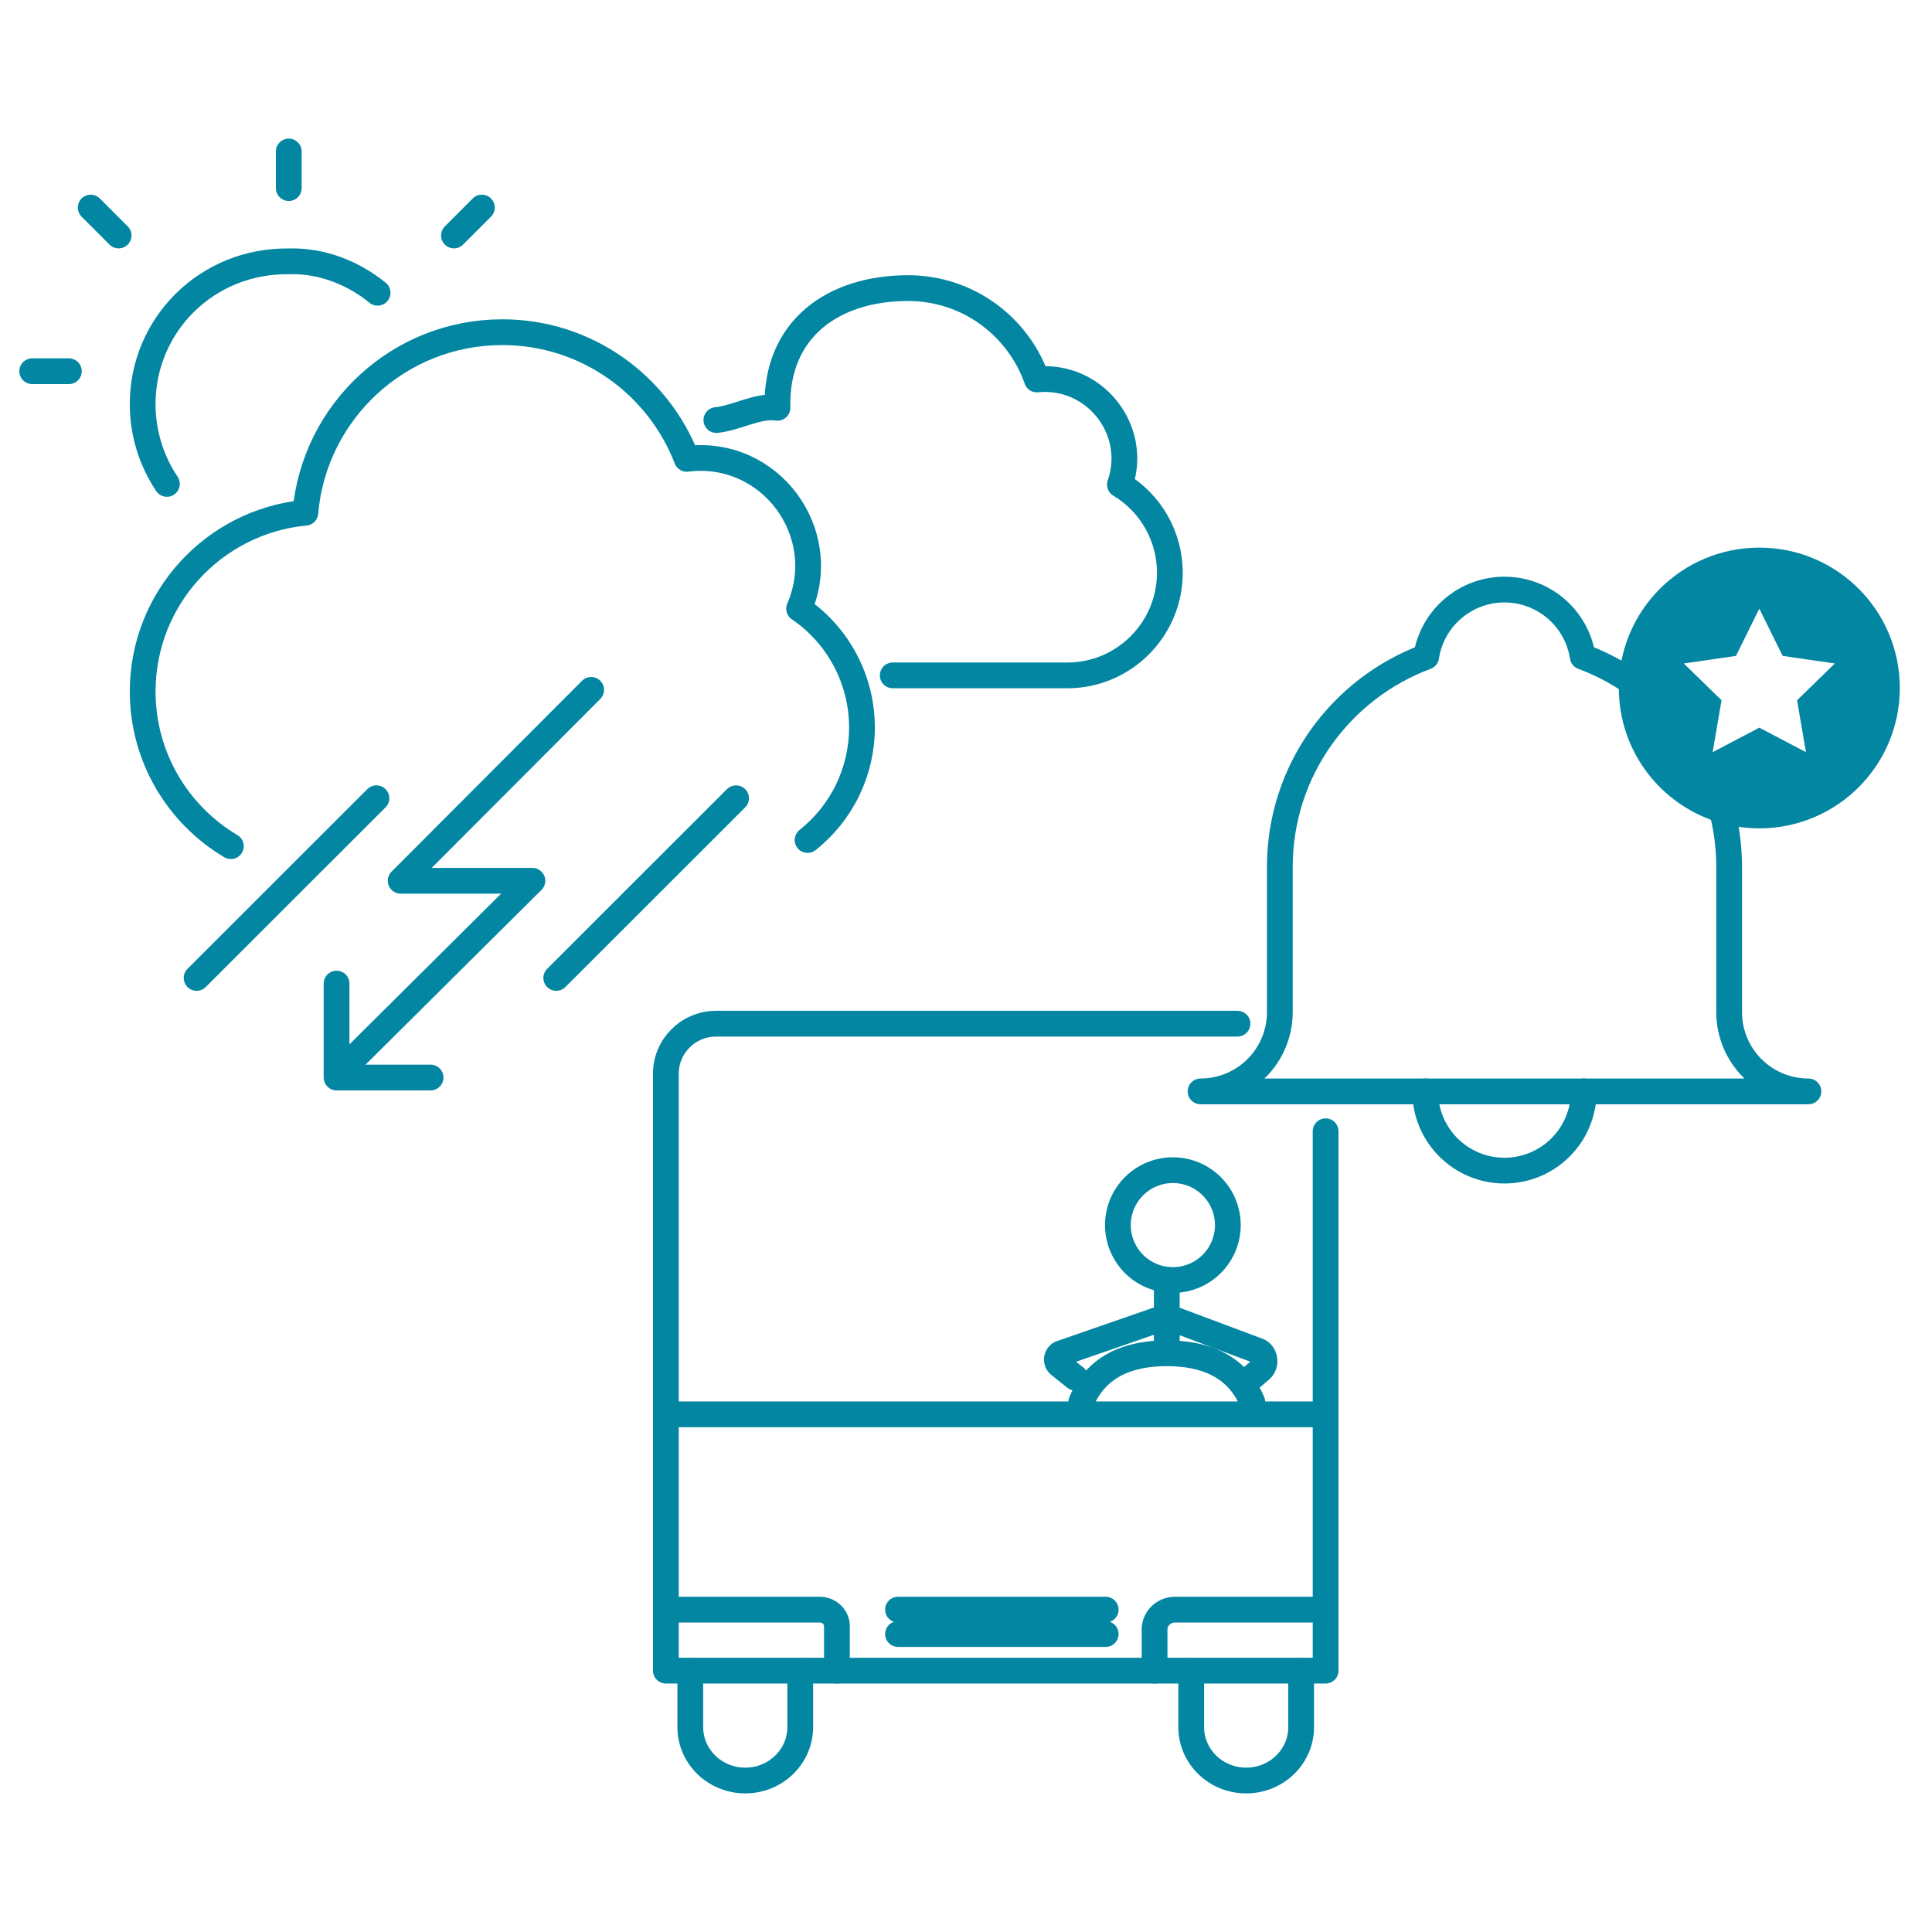
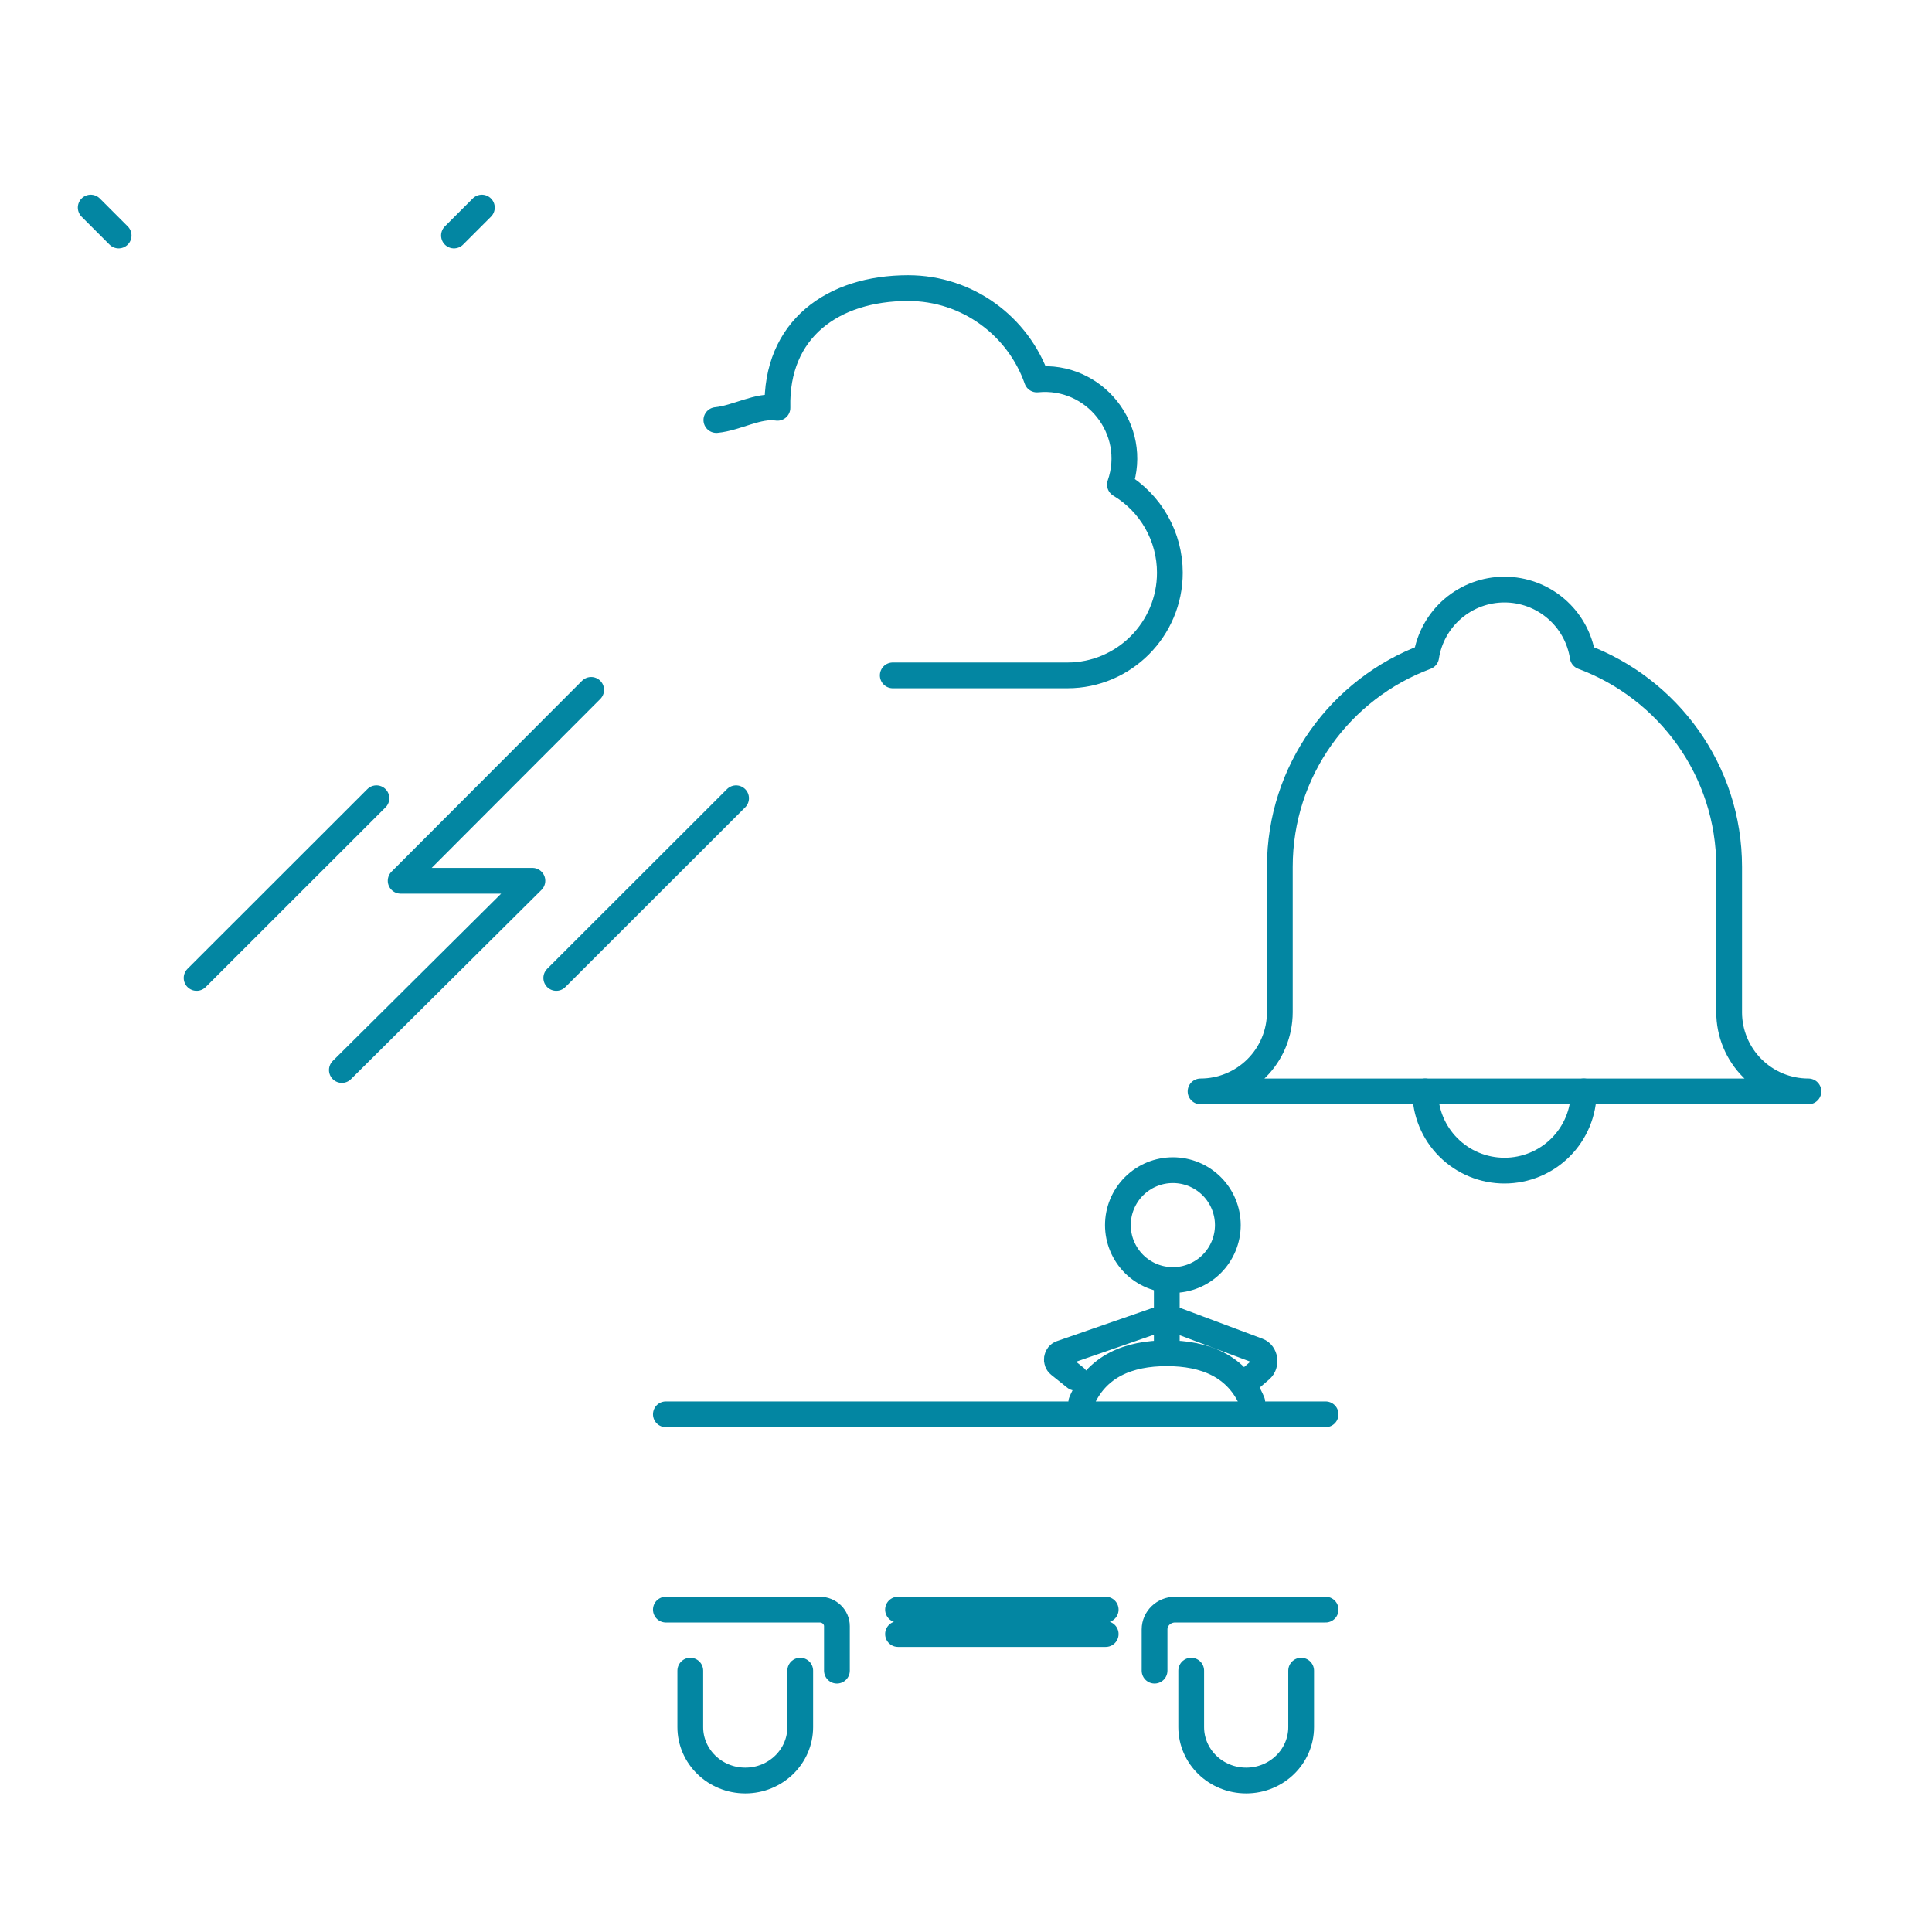
<svg xmlns="http://www.w3.org/2000/svg" width="150" height="150" viewBox="0 0 150 150" fill="none">
  <path d="M53.594 129.709V134.091C53.594 136.382 55.505 138.239 57.864 138.239C60.221 138.239 62.13 136.382 62.13 134.091V129.709M92.485 129.709V134.091C92.485 136.382 94.395 138.239 96.754 138.239C99.111 138.239 101.021 136.382 101.021 134.091V129.709M95.33 95.116C95.329 96.247 94.879 97.332 94.079 98.132C93.279 98.932 92.194 99.381 91.062 99.381C90.502 99.381 89.947 99.271 89.429 99.057C88.911 98.843 88.441 98.529 88.044 98.133C87.647 97.737 87.333 97.266 87.118 96.749C86.903 96.231 86.793 95.676 86.793 95.116C86.793 94.556 86.903 94.001 87.118 93.483C87.333 92.966 87.647 92.495 88.044 92.099C88.441 91.703 88.911 91.389 89.429 91.175C89.947 90.961 90.502 90.851 91.062 90.851C92.194 90.851 93.279 91.3 94.079 92.1C94.879 92.9 95.329 93.985 95.33 95.116Z" stroke="#0386A2" stroke-width="2" stroke-linecap="round" stroke-linejoin="round" />
-   <path d="M96.078 79.478H55.608C53.449 79.478 51.698 81.214 51.698 83.357V129.709H102.92V87.831" stroke="#0386A2" stroke-width="2" stroke-linecap="round" stroke-linejoin="round" />
  <path d="M97.229 108.858C96.057 106.043 93.529 105.067 90.589 105.067M90.589 105.067C87.65 105.067 85.121 106.043 83.949 108.858M90.589 105.067V99.381M51.698 109.806H102.92M51.698 124.971H63.642C64.38 124.971 64.978 125.546 64.978 126.256V129.709M102.92 124.971H91.235C90.355 124.971 89.64 125.658 89.64 126.506V129.709M83.492 106.963L82.244 105.964C81.933 105.715 82.014 105.199 82.386 105.07L90.589 102.224L97.668 104.875C98.234 105.086 98.359 105.934 97.884 106.344L97.166 106.963M69.721 124.971H85.846M69.721 126.866H85.846" stroke="#0386A2" stroke-width="2" stroke-linecap="round" stroke-linejoin="round" />
  <path fill-rule="evenodd" clip-rule="evenodd" d="M134.251 78.584V67.306C134.251 59.821 129.514 53.455 122.882 50.988C122.659 49.536 121.924 48.212 120.809 47.256C119.694 46.299 118.274 45.774 116.805 45.774C115.336 45.774 113.916 46.299 112.801 47.256C111.686 48.212 110.951 49.536 110.728 50.988C104.096 53.455 99.366 59.821 99.366 67.306V78.584C99.365 80.216 98.717 81.78 97.562 82.934C96.408 84.088 94.843 84.735 93.211 84.735H140.406C139.598 84.736 138.797 84.577 138.05 84.269C137.303 83.96 136.625 83.507 136.053 82.936C135.481 82.364 135.027 81.686 134.718 80.939C134.409 80.192 134.249 79.392 134.25 78.584H134.251Z" stroke="#0386A2" stroke-width="2" stroke-linecap="round" stroke-linejoin="round" />
  <path d="M122.964 84.735C122.963 86.367 122.314 87.932 121.16 89.085C120.005 90.239 118.44 90.886 116.808 90.886C115.999 90.887 115.199 90.728 114.452 90.419C113.705 90.111 113.026 89.657 112.455 89.086C111.883 88.515 111.429 87.836 111.12 87.09C110.811 86.343 110.652 85.543 110.652 84.734" stroke="#0386A2" stroke-width="2" stroke-linecap="round" stroke-linejoin="round" />
-   <path fill-rule="evenodd" clip-rule="evenodd" d="M136.592 56.495L132.968 58.4L133.66 54.368L130.729 51.511L134.78 50.924L136.592 47.255L138.404 50.924L142.456 51.511L139.524 54.368L140.216 58.4L136.592 56.495ZM136.592 42.517C130.567 42.517 125.684 47.397 125.684 53.416C125.684 59.435 130.567 64.314 136.592 64.314C142.617 64.314 147.5 59.435 147.5 53.416C147.5 47.395 142.616 42.517 136.592 42.517Z" fill="#0386A2" />
  <path d="M69.313 52.436H82.876C87.267 52.436 90.828 48.853 90.828 44.465C90.828 43.087 90.471 41.733 89.791 40.534C89.112 39.335 88.133 38.333 86.951 37.625C88.428 33.359 84.971 29.018 80.503 29.462C79.055 25.333 75.133 22.369 70.507 22.369C64.65 22.369 60.209 25.571 60.362 31.663C58.866 31.423 57.205 32.457 55.618 32.612M26.543 83.076L41.335 68.383H31.106L45.898 53.562M43.188 75.927L57.149 61.976M15.265 75.927L29.226 61.975M7.042 16.116L9.209 18.284M37.412 16.116L35.245 18.284" stroke="#0386A2" stroke-width="2" stroke-linecap="round" stroke-linejoin="round" />
-   <path d="M62.701 65.219C64.019 64.175 65.083 62.847 65.814 61.333C66.545 59.82 66.924 58.16 66.922 56.48C66.923 54.661 66.478 52.87 65.627 51.262C64.777 49.655 63.546 48.28 62.042 47.257C64.599 41.373 59.806 34.822 53.321 35.626C51.101 29.877 45.533 25.791 39 25.791C30.967 25.791 24.384 31.956 23.707 39.807C16.625 40.475 11.078 46.434 11.078 53.689C11.078 58.797 13.826 63.267 17.924 65.696M12.959 37.571C11.729 35.737 11.074 33.578 11.077 31.37C11.077 25.207 16.078 20.21 22.419 20.291C24.929 20.21 27.389 21.156 29.317 22.731M2.5 28.82H5.346M22.42 11.761V14.604M33.43 83.659H26.13V76.364" stroke="#0386A2" stroke-width="2" stroke-linecap="round" stroke-linejoin="round" />
</svg>